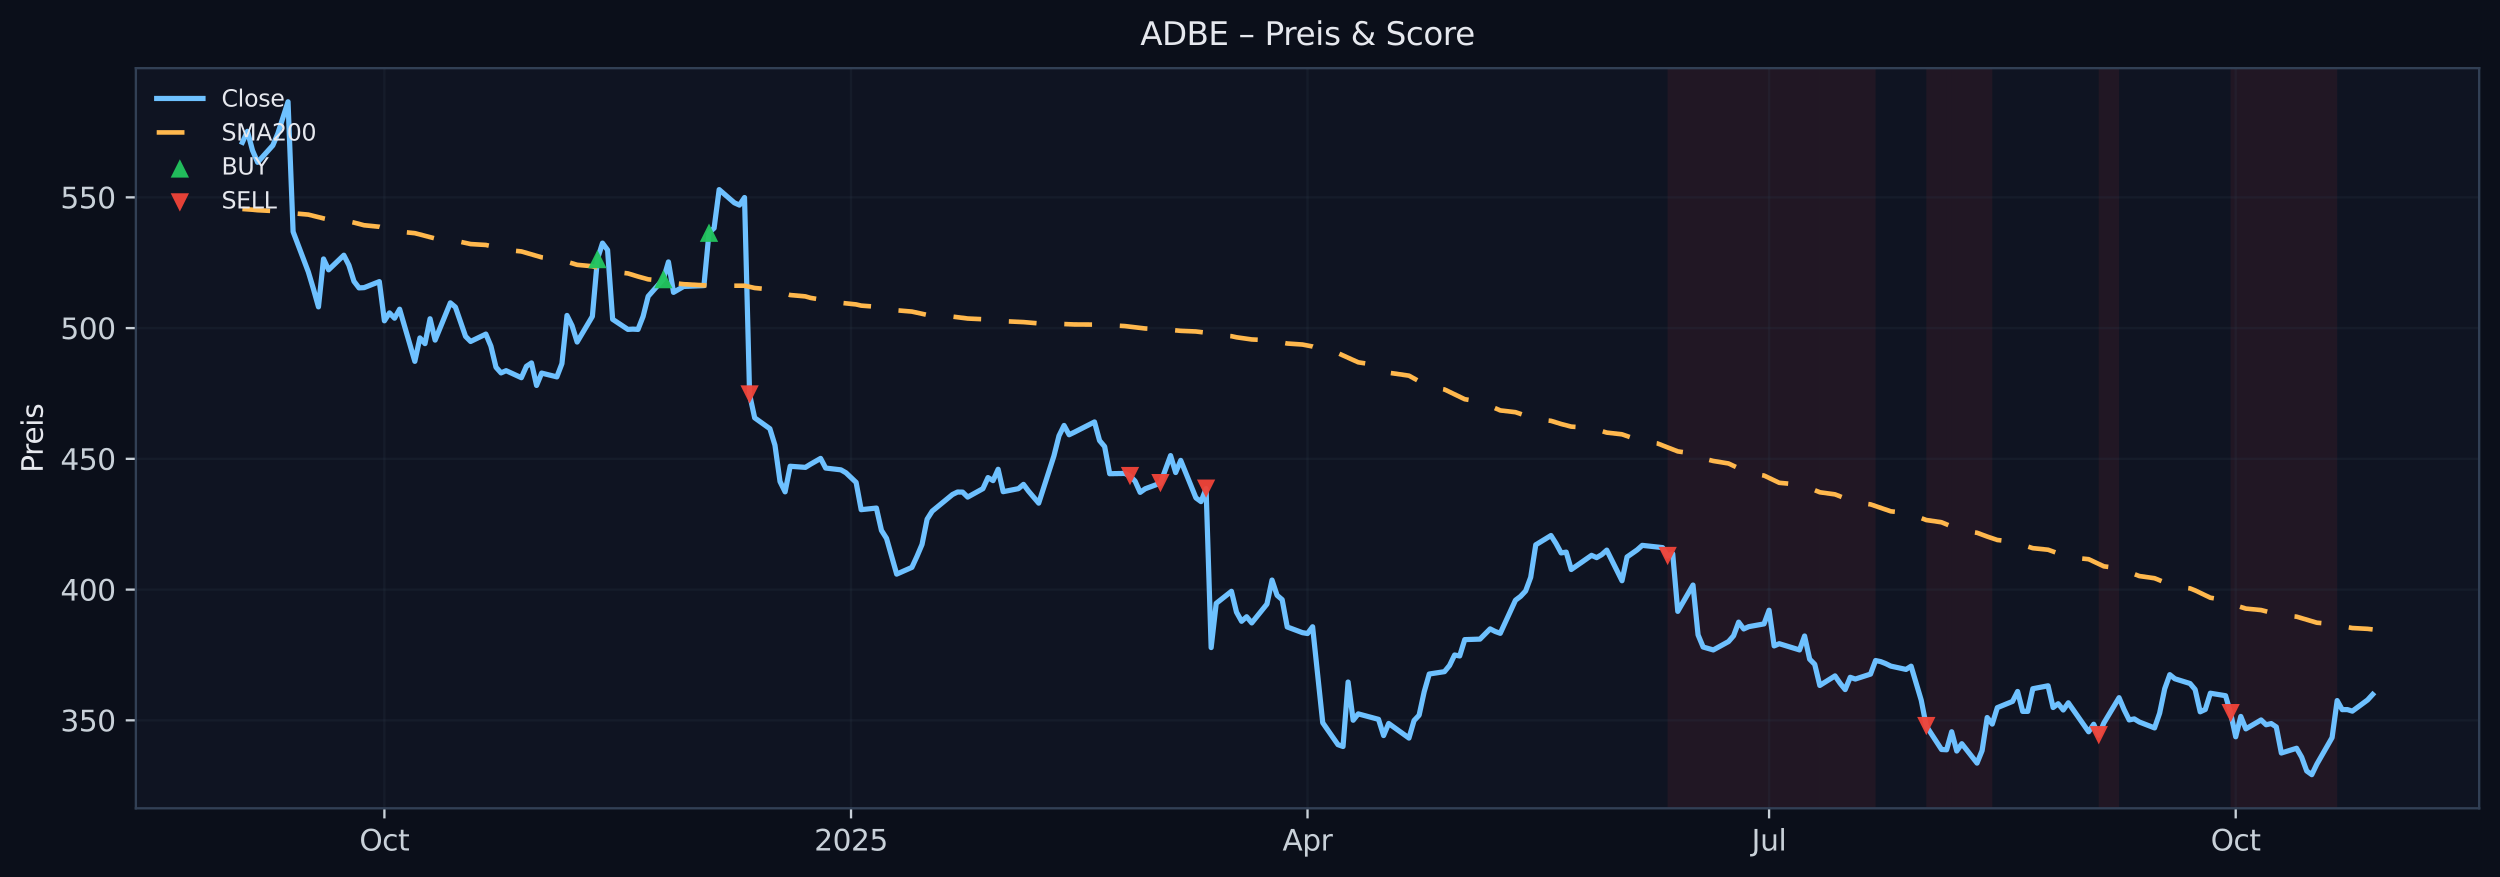
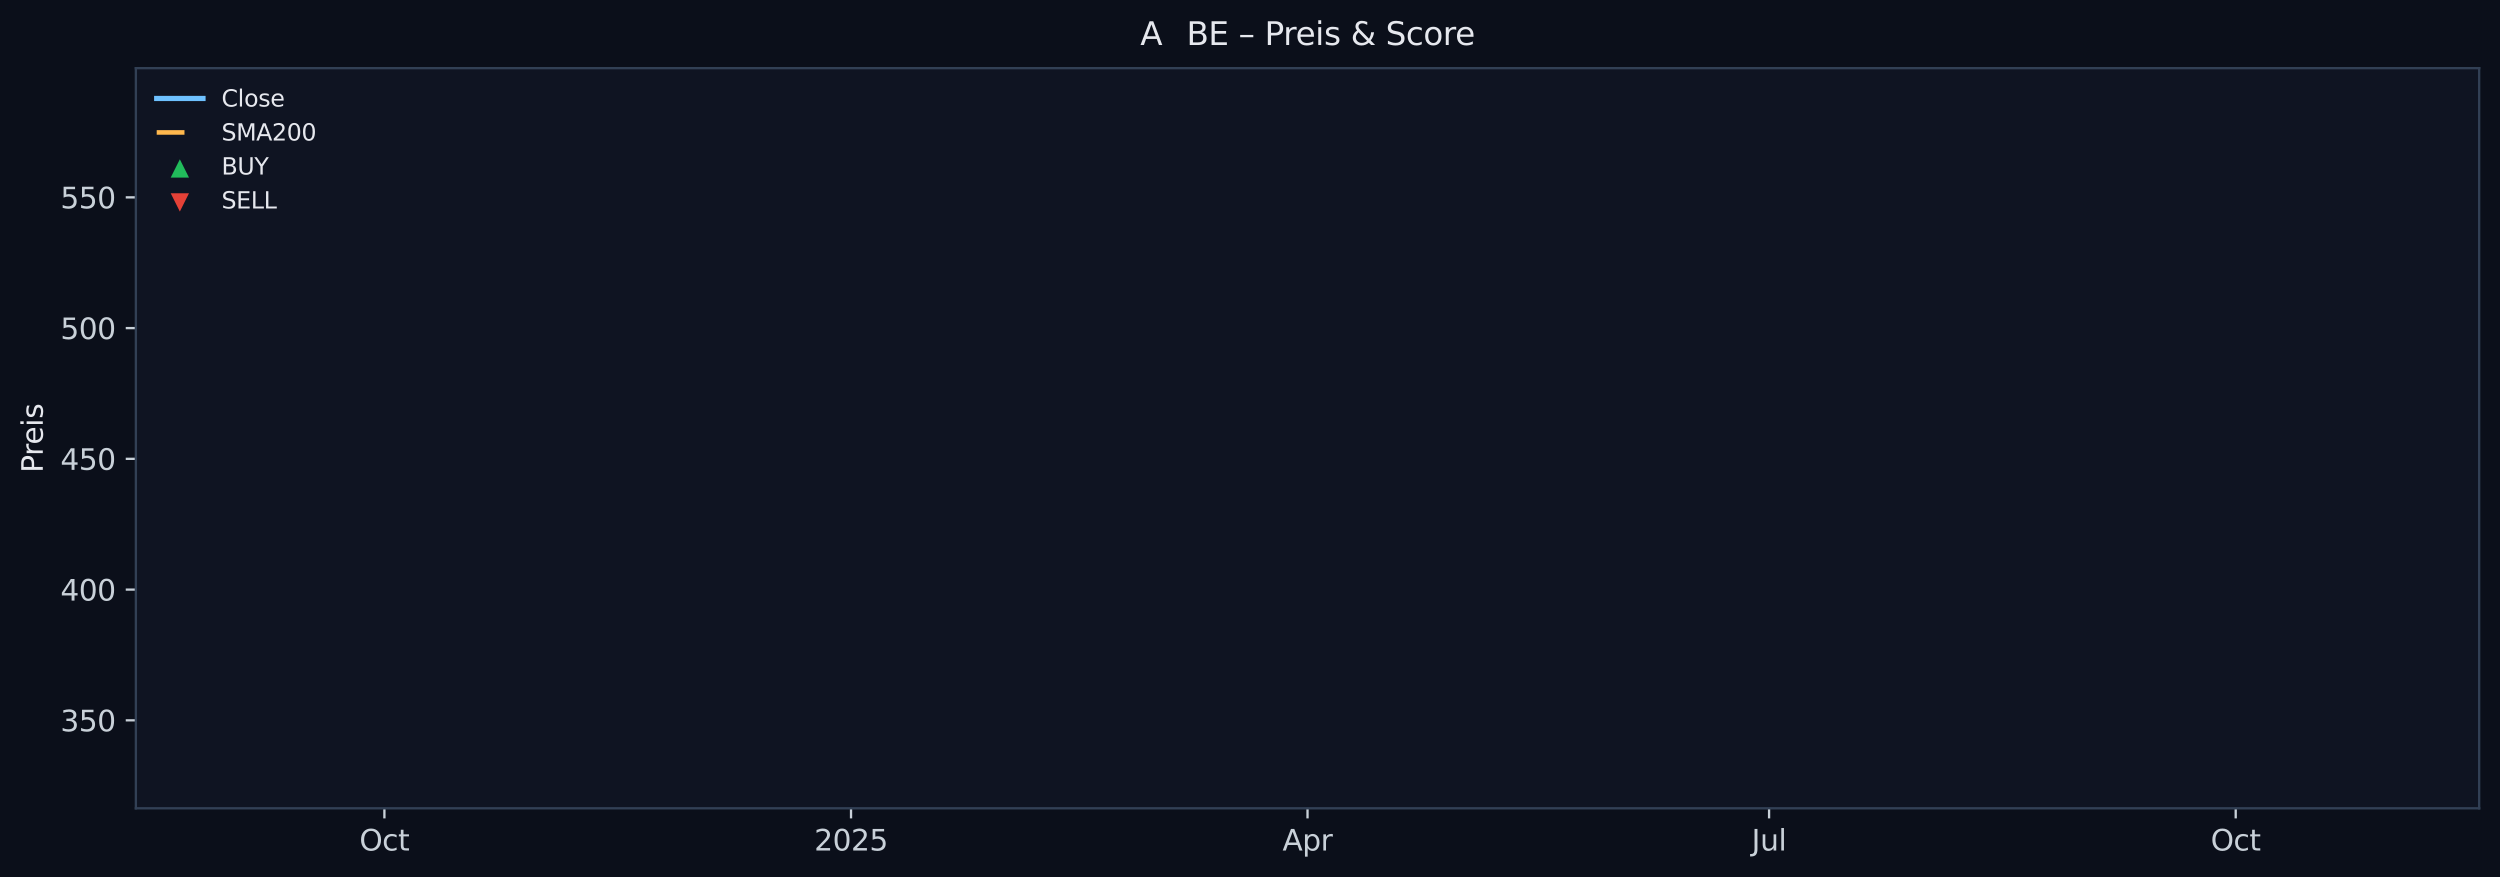
<svg xmlns="http://www.w3.org/2000/svg" xmlns:xlink="http://www.w3.org/1999/xlink" width="864.166pt" height="303.276pt" viewBox="0 0 864.166 303.276" version="1.1">
  <defs>
    <style type="text/css">*{stroke-linejoin: round; stroke-linecap: butt}</style>
  </defs>
  <g id="figure_1">
    <g id="patch_1">
      <path d="M -0 303.276  L 864.166 303.276  L 864.166 0  L -0 0  z " style="fill: #0b0f1a" />
    </g>
    <g id="axes_1">
      <g id="patch_2">
        <path d="M 46.966 279.398  L 856.966 279.398  L 856.966 23.558  L 46.966 23.558  z " style="fill: #0f1422" />
      </g>
      <g id="patch_3">
        <path d="M 576.446 279.398  L 576.446 23.558  L 629.044 23.558  L 629.044 279.398  z " clip-path="url(#pea7b8fc3ec)" style="fill: #ef4444; opacity: 0.08" />
      </g>
      <g id="patch_4">
        <path d="M 629.044 279.398  L 629.044 23.558  L 634.303 23.558  L 634.303 279.398  z " clip-path="url(#pea7b8fc3ec)" style="fill: #ef4444; opacity: 0.08" />
      </g>
      <g id="patch_5">
        <path d="M 634.303 279.398  L 634.303 23.558  L 648.329 23.558  L 648.329 279.398  z " clip-path="url(#pea7b8fc3ec)" style="fill: #ef4444; opacity: 0.08" />
      </g>
      <g id="patch_6">
        <path d="M 665.862 279.398  L 665.862 23.558  L 672.875 23.558  L 672.875 279.398  z " clip-path="url(#pea7b8fc3ec)" style="fill: #ef4444; opacity: 0.08" />
      </g>
      <g id="patch_7">
        <path d="M 672.875 279.398  L 672.875 23.558  L 674.628 23.558  L 674.628 279.398  z " clip-path="url(#pea7b8fc3ec)" style="fill: #ef4444; opacity: 0.08" />
      </g>
      <g id="patch_8">
        <path d="M 674.628 279.398  L 674.628 23.558  L 676.381 23.558  L 676.381 279.398  z " clip-path="url(#pea7b8fc3ec)" style="fill: #ef4444; opacity: 0.08" />
      </g>
      <g id="patch_9">
        <path d="M 676.381 279.398  L 676.381 23.558  L 688.654 23.558  L 688.654 279.398  z " clip-path="url(#pea7b8fc3ec)" style="fill: #ef4444; opacity: 0.08" />
      </g>
      <g id="patch_10">
        <path d="M 725.472 279.398  L 725.472 23.558  L 732.485 23.558  L 732.485 279.398  z " clip-path="url(#pea7b8fc3ec)" style="fill: #ef4444; opacity: 0.08" />
      </g>
      <g id="patch_11">
        <path d="M 771.057 279.398  L 771.057 23.558  L 807.875 23.558  L 807.875 279.398  z " clip-path="url(#pea7b8fc3ec)" style="fill: #ef4444; opacity: 0.08" />
      </g>
      <g id="matplotlib.axis_1">
        <g id="xtick_1">
          <g id="line2d_1">
            <path d="M 132.875 279.398  L 132.875 23.558  " clip-path="url(#pea7b8fc3ec)" style="fill: none; stroke: #2a3647; stroke-opacity: 0.25; stroke-width: 0.8; stroke-linecap: square" />
          </g>
          <g id="line2d_2">
            <defs>
              <path id="mc5af881853" d="M 0 0  L 0 3.5  " style="stroke: #c9d1d9; stroke-width: 0.8" />
            </defs>
            <g>
              <use xlink:href="#mc5af881853" x="132.875" y="279.398" style="fill: #c9d1d9; stroke: #c9d1d9; stroke-width: 0.8" />
            </g>
          </g>
          <g id="text_1">
            <g style="fill: #c9d1d9" transform="translate(124.229 293.997) scale(0.1 -0.1)">
              <defs>
                <path id="DejaVuSans-4f" d="M 2522 4238  Q 1834 4238 1429 3725  Q 1025 3213 1025 2328  Q 1025 1447 1429 934  Q 1834 422 2522 422  Q 3209 422 3611 934  Q 4013 1447 4013 2328  Q 4013 3213 3611 3725  Q 3209 4238 2522 4238  z M 2522 4750  Q 3503 4750 4090 4092  Q 4678 3434 4678 2328  Q 4678 1225 4090 567  Q 3503 -91 2522 -91  Q 1538 -91 948 565  Q 359 1222 359 2328  Q 359 3434 948 4092  Q 1538 4750 2522 4750  z " transform="scale(0.016)" />
                <path id="DejaVuSans-63" d="M 3122 3366  L 3122 2828  Q 2878 2963 2633 3030  Q 2388 3097 2138 3097  Q 1578 3097 1268 2742  Q 959 2388 959 1747  Q 959 1106 1268 751  Q 1578 397 2138 397  Q 2388 397 2633 464  Q 2878 531 3122 666  L 3122 134  Q 2881 22 2623 -34  Q 2366 -91 2075 -91  Q 1284 -91 818 406  Q 353 903 353 1747  Q 353 2603 823 3093  Q 1294 3584 2113 3584  Q 2378 3584 2631 3529  Q 2884 3475 3122 3366  z " transform="scale(0.016)" />
                <path id="DejaVuSans-74" d="M 1172 4494  L 1172 3500  L 2356 3500  L 2356 3053  L 1172 3053  L 1172 1153  Q 1172 725 1289 603  Q 1406 481 1766 481  L 2356 481  L 2356 0  L 1766 0  Q 1100 0 847 248  Q 594 497 594 1153  L 594 3053  L 172 3053  L 172 3500  L 594 3500  L 594 4494  L 1172 4494  z " transform="scale(0.016)" />
              </defs>
              <use xlink:href="#DejaVuSans-4f" />
              <use xlink:href="#DejaVuSans-63" x="78.711" />
              <use xlink:href="#DejaVuSans-74" x="133.691" />
            </g>
          </g>
        </g>
        <g id="xtick_2">
          <g id="line2d_3">
            <path d="M 294.173 279.398  L 294.173 23.558  " clip-path="url(#pea7b8fc3ec)" style="fill: none; stroke: #2a3647; stroke-opacity: 0.25; stroke-width: 0.8; stroke-linecap: square" />
          </g>
          <g id="line2d_4">
            <g>
              <use xlink:href="#mc5af881853" x="294.173" y="279.398" style="fill: #c9d1d9; stroke: #c9d1d9; stroke-width: 0.8" />
            </g>
          </g>
          <g id="text_2">
            <g style="fill: #c9d1d9" transform="translate(281.448 293.997) scale(0.1 -0.1)">
              <defs>
                <path id="DejaVuSans-32" d="M 1228 531  L 3431 531  L 3431 0  L 469 0  L 469 531  Q 828 903 1448 1529  Q 2069 2156 2228 2338  Q 2531 2678 2651 2914  Q 2772 3150 2772 3378  Q 2772 3750 2511 3984  Q 2250 4219 1831 4219  Q 1534 4219 1204 4116  Q 875 4013 500 3803  L 500 4441  Q 881 4594 1212 4672  Q 1544 4750 1819 4750  Q 2544 4750 2975 4387  Q 3406 4025 3406 3419  Q 3406 3131 3298 2873  Q 3191 2616 2906 2266  Q 2828 2175 2409 1742  Q 1991 1309 1228 531  z " transform="scale(0.016)" />
                <path id="DejaVuSans-30" d="M 2034 4250  Q 1547 4250 1301 3770  Q 1056 3291 1056 2328  Q 1056 1369 1301 889  Q 1547 409 2034 409  Q 2525 409 2770 889  Q 3016 1369 3016 2328  Q 3016 3291 2770 3770  Q 2525 4250 2034 4250  z M 2034 4750  Q 2819 4750 3233 4129  Q 3647 3509 3647 2328  Q 3647 1150 3233 529  Q 2819 -91 2034 -91  Q 1250 -91 836 529  Q 422 1150 422 2328  Q 422 3509 836 4129  Q 1250 4750 2034 4750  z " transform="scale(0.016)" />
                <path id="DejaVuSans-35" d="M 691 4666  L 3169 4666  L 3169 4134  L 1269 4134  L 1269 2991  Q 1406 3038 1543 3061  Q 1681 3084 1819 3084  Q 2600 3084 3056 2656  Q 3513 2228 3513 1497  Q 3513 744 3044 326  Q 2575 -91 1722 -91  Q 1428 -91 1123 -41  Q 819 9 494 109  L 494 744  Q 775 591 1075 516  Q 1375 441 1709 441  Q 2250 441 2565 725  Q 2881 1009 2881 1497  Q 2881 1984 2565 2268  Q 2250 2553 1709 2553  Q 1456 2553 1204 2497  Q 953 2441 691 2322  L 691 4666  z " transform="scale(0.016)" />
              </defs>
              <use xlink:href="#DejaVuSans-32" />
              <use xlink:href="#DejaVuSans-30" x="63.623" />
              <use xlink:href="#DejaVuSans-32" x="127.246" />
              <use xlink:href="#DejaVuSans-35" x="190.869" />
            </g>
          </g>
        </g>
        <g id="xtick_3">
          <g id="line2d_5">
            <path d="M 451.966 279.398  L 451.966 23.558  " clip-path="url(#pea7b8fc3ec)" style="fill: none; stroke: #2a3647; stroke-opacity: 0.25; stroke-width: 0.8; stroke-linecap: square" />
          </g>
          <g id="line2d_6">
            <g>
              <use xlink:href="#mc5af881853" x="451.966" y="279.398" style="fill: #c9d1d9; stroke: #c9d1d9; stroke-width: 0.8" />
            </g>
          </g>
          <g id="text_3">
            <g style="fill: #c9d1d9" transform="translate(443.316 293.997) scale(0.1 -0.1)">
              <defs>
                <path id="DejaVuSans-41" d="M 2188 4044  L 1331 1722  L 3047 1722  L 2188 4044  z M 1831 4666  L 2547 4666  L 4325 0  L 3669 0  L 3244 1197  L 1141 1197  L 716 0  L 50 0  L 1831 4666  z " transform="scale(0.016)" />
                <path id="DejaVuSans-70" d="M 1159 525  L 1159 -1331  L 581 -1331  L 581 3500  L 1159 3500  L 1159 2969  Q 1341 3281 1617 3432  Q 1894 3584 2278 3584  Q 2916 3584 3314 3078  Q 3713 2572 3713 1747  Q 3713 922 3314 415  Q 2916 -91 2278 -91  Q 1894 -91 1617 61  Q 1341 213 1159 525  z M 3116 1747  Q 3116 2381 2855 2742  Q 2594 3103 2138 3103  Q 1681 3103 1420 2742  Q 1159 2381 1159 1747  Q 1159 1113 1420 752  Q 1681 391 2138 391  Q 2594 391 2855 752  Q 3116 1113 3116 1747  z " transform="scale(0.016)" />
                <path id="DejaVuSans-72" d="M 2631 2963  Q 2534 3019 2420 3045  Q 2306 3072 2169 3072  Q 1681 3072 1420 2755  Q 1159 2438 1159 1844  L 1159 0  L 581 0  L 581 3500  L 1159 3500  L 1159 2956  Q 1341 3275 1631 3429  Q 1922 3584 2338 3584  Q 2397 3584 2469 3576  Q 2541 3569 2628 3553  L 2631 2963  z " transform="scale(0.016)" />
              </defs>
              <use xlink:href="#DejaVuSans-41" />
              <use xlink:href="#DejaVuSans-70" x="68.408" />
              <use xlink:href="#DejaVuSans-72" x="131.885" />
            </g>
          </g>
        </g>
        <g id="xtick_4">
          <g id="line2d_7">
            <path d="M 611.511 279.398  L 611.511 23.558  " clip-path="url(#pea7b8fc3ec)" style="fill: none; stroke: #2a3647; stroke-opacity: 0.25; stroke-width: 0.8; stroke-linecap: square" />
          </g>
          <g id="line2d_8">
            <g>
              <use xlink:href="#mc5af881853" x="611.511" y="279.398" style="fill: #c9d1d9; stroke: #c9d1d9; stroke-width: 0.8" />
            </g>
          </g>
          <g id="text_4">
            <g style="fill: #c9d1d9" transform="translate(605.478 293.997) scale(0.1 -0.1)">
              <defs>
                <path id="DejaVuSans-4a" d="M 628 4666  L 1259 4666  L 1259 325  Q 1259 -519 939 -900  Q 619 -1281 -91 -1281  L -331 -1281  L -331 -750  L -134 -750  Q 284 -750 456 -515  Q 628 -281 628 325  L 628 4666  z " transform="scale(0.016)" />
                <path id="DejaVuSans-75" d="M 544 1381  L 544 3500  L 1119 3500  L 1119 1403  Q 1119 906 1312 657  Q 1506 409 1894 409  Q 2359 409 2629 706  Q 2900 1003 2900 1516  L 2900 3500  L 3475 3500  L 3475 0  L 2900 0  L 2900 538  Q 2691 219 2414 64  Q 2138 -91 1772 -91  Q 1169 -91 856 284  Q 544 659 544 1381  z M 1991 3584  L 1991 3584  z " transform="scale(0.016)" />
                <path id="DejaVuSans-6c" d="M 603 4863  L 1178 4863  L 1178 0  L 603 0  L 603 4863  z " transform="scale(0.016)" />
              </defs>
              <use xlink:href="#DejaVuSans-4a" />
              <use xlink:href="#DejaVuSans-75" x="29.492" />
              <use xlink:href="#DejaVuSans-6c" x="92.871" />
            </g>
          </g>
        </g>
        <g id="xtick_5">
          <g id="line2d_9">
            <path d="M 772.81 279.398  L 772.81 23.558  " clip-path="url(#pea7b8fc3ec)" style="fill: none; stroke: #2a3647; stroke-opacity: 0.25; stroke-width: 0.8; stroke-linecap: square" />
          </g>
          <g id="line2d_10">
            <g>
              <use xlink:href="#mc5af881853" x="772.81" y="279.398" style="fill: #c9d1d9; stroke: #c9d1d9; stroke-width: 0.8" />
            </g>
          </g>
          <g id="text_5">
            <g style="fill: #c9d1d9" transform="translate(764.164 293.997) scale(0.1 -0.1)">
              <use xlink:href="#DejaVuSans-4f" />
              <use xlink:href="#DejaVuSans-63" x="78.711" />
              <use xlink:href="#DejaVuSans-74" x="133.691" />
            </g>
          </g>
        </g>
      </g>
      <g id="matplotlib.axis_2">
        <g id="ytick_1">
          <g id="line2d_11">
            <path d="M 46.966 248.996  L 856.966 248.996  " clip-path="url(#pea7b8fc3ec)" style="fill: none; stroke: #2a3647; stroke-opacity: 0.25; stroke-width: 0.8; stroke-linecap: square" />
          </g>
          <g id="line2d_12">
            <defs>
              <path id="m3239db2d8f" d="M 0 0  L -3.5 0  " style="stroke: #c9d1d9; stroke-width: 0.8" />
            </defs>
            <g>
              <use xlink:href="#m3239db2d8f" x="46.966" y="248.996" style="fill: #c9d1d9; stroke: #c9d1d9; stroke-width: 0.8" />
            </g>
          </g>
          <g id="text_6">
            <g style="fill: #c9d1d9" transform="translate(20.878 252.795) scale(0.1 -0.1)">
              <defs>
                <path id="DejaVuSans-33" d="M 2597 2516  Q 3050 2419 3304 2112  Q 3559 1806 3559 1356  Q 3559 666 3084 287  Q 2609 -91 1734 -91  Q 1441 -91 1130 -33  Q 819 25 488 141  L 488 750  Q 750 597 1062 519  Q 1375 441 1716 441  Q 2309 441 2620 675  Q 2931 909 2931 1356  Q 2931 1769 2642 2001  Q 2353 2234 1838 2234  L 1294 2234  L 1294 2753  L 1863 2753  Q 2328 2753 2575 2939  Q 2822 3125 2822 3475  Q 2822 3834 2567 4026  Q 2313 4219 1838 4219  Q 1578 4219 1281 4162  Q 984 4106 628 3988  L 628 4550  Q 988 4650 1302 4700  Q 1616 4750 1894 4750  Q 2613 4750 3031 4423  Q 3450 4097 3450 3541  Q 3450 3153 3228 2886  Q 3006 2619 2597 2516  z " transform="scale(0.016)" />
              </defs>
              <use xlink:href="#DejaVuSans-33" />
              <use xlink:href="#DejaVuSans-35" x="63.623" />
              <use xlink:href="#DejaVuSans-30" x="127.246" />
            </g>
          </g>
        </g>
        <g id="ytick_2">
          <g id="line2d_13">
            <path d="M 46.966 203.803  L 856.966 203.803  " clip-path="url(#pea7b8fc3ec)" style="fill: none; stroke: #2a3647; stroke-opacity: 0.25; stroke-width: 0.8; stroke-linecap: square" />
          </g>
          <g id="line2d_14">
            <g>
              <use xlink:href="#m3239db2d8f" x="46.966" y="203.803" style="fill: #c9d1d9; stroke: #c9d1d9; stroke-width: 0.8" />
            </g>
          </g>
          <g id="text_7">
            <g style="fill: #c9d1d9" transform="translate(20.878 207.602) scale(0.1 -0.1)">
              <defs>
                <path id="DejaVuSans-34" d="M 2419 4116  L 825 1625  L 2419 1625  L 2419 4116  z M 2253 4666  L 3047 4666  L 3047 1625  L 3713 1625  L 3713 1100  L 3047 1100  L 3047 0  L 2419 0  L 2419 1100  L 313 1100  L 313 1709  L 2253 4666  z " transform="scale(0.016)" />
              </defs>
              <use xlink:href="#DejaVuSans-34" />
              <use xlink:href="#DejaVuSans-30" x="63.623" />
              <use xlink:href="#DejaVuSans-30" x="127.246" />
            </g>
          </g>
        </g>
        <g id="ytick_3">
          <g id="line2d_15">
            <path d="M 46.966 158.61  L 856.966 158.61  " clip-path="url(#pea7b8fc3ec)" style="fill: none; stroke: #2a3647; stroke-opacity: 0.25; stroke-width: 0.8; stroke-linecap: square" />
          </g>
          <g id="line2d_16">
            <g>
              <use xlink:href="#m3239db2d8f" x="46.966" y="158.61" style="fill: #c9d1d9; stroke: #c9d1d9; stroke-width: 0.8" />
            </g>
          </g>
          <g id="text_8">
            <g style="fill: #c9d1d9" transform="translate(20.878 162.409) scale(0.1 -0.1)">
              <use xlink:href="#DejaVuSans-34" />
              <use xlink:href="#DejaVuSans-35" x="63.623" />
              <use xlink:href="#DejaVuSans-30" x="127.246" />
            </g>
          </g>
        </g>
        <g id="ytick_4">
          <g id="line2d_17">
            <path d="M 46.966 113.417  L 856.966 113.417  " clip-path="url(#pea7b8fc3ec)" style="fill: none; stroke: #2a3647; stroke-opacity: 0.25; stroke-width: 0.8; stroke-linecap: square" />
          </g>
          <g id="line2d_18">
            <g>
              <use xlink:href="#m3239db2d8f" x="46.966" y="113.417" style="fill: #c9d1d9; stroke: #c9d1d9; stroke-width: 0.8" />
            </g>
          </g>
          <g id="text_9">
            <g style="fill: #c9d1d9" transform="translate(20.878 117.216) scale(0.1 -0.1)">
              <use xlink:href="#DejaVuSans-35" />
              <use xlink:href="#DejaVuSans-30" x="63.623" />
              <use xlink:href="#DejaVuSans-30" x="127.246" />
            </g>
          </g>
        </g>
        <g id="ytick_5">
          <g id="line2d_19">
            <path d="M 46.966 68.224  L 856.966 68.224  " clip-path="url(#pea7b8fc3ec)" style="fill: none; stroke: #2a3647; stroke-opacity: 0.25; stroke-width: 0.8; stroke-linecap: square" />
          </g>
          <g id="line2d_20">
            <g>
              <use xlink:href="#m3239db2d8f" x="46.966" y="68.224" style="fill: #c9d1d9; stroke: #c9d1d9; stroke-width: 0.8" />
            </g>
          </g>
          <g id="text_10">
            <g style="fill: #c9d1d9" transform="translate(20.878 72.023) scale(0.1 -0.1)">
              <use xlink:href="#DejaVuSans-35" />
              <use xlink:href="#DejaVuSans-35" x="63.623" />
              <use xlink:href="#DejaVuSans-30" x="127.246" />
            </g>
          </g>
        </g>
        <g id="text_11">
          <g style="fill: #e6e8ee" transform="translate(14.798 163.419) rotate(-90) scale(0.1 -0.1)">
            <defs>
              <path id="DejaVuSans-50" d="M 1259 4147  L 1259 2394  L 2053 2394  Q 2494 2394 2734 2622  Q 2975 2850 2975 3272  Q 2975 3691 2734 3919  Q 2494 4147 2053 4147  L 1259 4147  z M 628 4666  L 2053 4666  Q 2838 4666 3239 4311  Q 3641 3956 3641 3272  Q 3641 2581 3239 2228  Q 2838 1875 2053 1875  L 1259 1875  L 1259 0  L 628 0  L 628 4666  z " transform="scale(0.016)" />
              <path id="DejaVuSans-65" d="M 3597 1894  L 3597 1613  L 953 1613  Q 991 1019 1311 708  Q 1631 397 2203 397  Q 2534 397 2845 478  Q 3156 559 3463 722  L 3463 178  Q 3153 47 2828 -22  Q 2503 -91 2169 -91  Q 1331 -91 842 396  Q 353 884 353 1716  Q 353 2575 817 3079  Q 1281 3584 2069 3584  Q 2775 3584 3186 3129  Q 3597 2675 3597 1894  z M 3022 2063  Q 3016 2534 2758 2815  Q 2500 3097 2075 3097  Q 1594 3097 1305 2825  Q 1016 2553 972 2059  L 3022 2063  z " transform="scale(0.016)" />
              <path id="DejaVuSans-69" d="M 603 3500  L 1178 3500  L 1178 0  L 603 0  L 603 3500  z M 603 4863  L 1178 4863  L 1178 4134  L 603 4134  L 603 4863  z " transform="scale(0.016)" />
              <path id="DejaVuSans-73" d="M 2834 3397  L 2834 2853  Q 2591 2978 2328 3040  Q 2066 3103 1784 3103  Q 1356 3103 1142 2972  Q 928 2841 928 2578  Q 928 2378 1081 2264  Q 1234 2150 1697 2047  L 1894 2003  Q 2506 1872 2764 1633  Q 3022 1394 3022 966  Q 3022 478 2636 193  Q 2250 -91 1575 -91  Q 1294 -91 989 -36  Q 684 19 347 128  L 347 722  Q 666 556 975 473  Q 1284 391 1588 391  Q 1994 391 2212 530  Q 2431 669 2431 922  Q 2431 1156 2273 1281  Q 2116 1406 1581 1522  L 1381 1569  Q 847 1681 609 1914  Q 372 2147 372 2553  Q 372 3047 722 3315  Q 1072 3584 1716 3584  Q 2034 3584 2315 3537  Q 2597 3491 2834 3397  z " transform="scale(0.016)" />
            </defs>
            <use xlink:href="#DejaVuSans-50" />
            <use xlink:href="#DejaVuSans-72" x="58.553" />
            <use xlink:href="#DejaVuSans-65" x="97.416" />
            <use xlink:href="#DejaVuSans-69" x="158.939" />
            <use xlink:href="#DejaVuSans-73" x="186.723" />
          </g>
        </g>
      </g>
      <g id="line2d_21">
        <path d="M 83.784 49.206  L 85.537 45.401  L 87.29 52.017  L 89.044 56.103  L 94.303 50.255  L 96.057 46.097  L 99.563 35.187  L 101.316 80.091  L 106.576 93.984  L 108.329 99.832  L 110.083 106.068  L 111.836 89.519  L 113.589 93.261  L 118.849 88.226  L 120.602 91.661  L 122.355 97.237  L 124.108 99.515  L 125.862 99.425  L 131.121 97.346  L 132.875 110.886  L 134.628 108.165  L 136.381 109.982  L 138.134 106.891  L 143.394 124.896  L 145.147 116.815  L 146.901 118.768  L 148.654 110.19  L 150.407 117.556  L 155.667 104.694  L 157.42 106.159  L 160.927 116.282  L 162.68 118.026  L 167.94 115.486  L 169.693 119.644  L 171.446 126.947  L 173.199 128.9  L 174.953 128.132  L 180.212 130.554  L 181.966 126.622  L 183.719 125.456  L 185.472 133.229  L 187.225 128.963  L 192.485 130.274  L 194.238 125.691  L 195.992 109.051  L 197.745 112.585  L 199.498 118.225  L 204.758 109.367  L 206.511 89.537  L 208.264 84.041  L 210.018 86.418  L 211.771 110.371  L 217.031 113.86  L 218.784 113.769  L 220.537 113.869  L 222.29 109.403  L 224.044 102.435  L 229.303 96.487  L 231.057 90.549  L 232.81 101.052  L 236.316 99.018  L 243.329 98.72  L 245.083 80.435  L 246.836 78.871  L 248.589 65.548  L 253.849 70.095  L 255.602 70.89  L 257.355 68.287  L 259.108 136.348  L 260.862 144.428  L 266.121 148.188  L 267.875 153.883  L 269.628 166.464  L 271.381 170.007  L 273.134 161.168  L 278.394 161.556  L 280.147 160.472  L 283.654 158.465  L 285.407 161.791  L 290.667 162.406  L 292.42 163.418  L 295.927 166.745  L 297.68 176.172  L 302.94 175.62  L 304.693 183.348  L 306.446 186.105  L 309.953 198.452  L 315.212 196.12  L 316.966 192.315  L 318.719 188.184  L 320.472 179.462  L 322.225 176.696  L 329.238 170.938  L 330.992 170.071  L 332.745 170.107  L 334.498 171.824  L 339.758 168.914  L 341.511 165.081  L 343.264 166.13  L 345.018 162.225  L 346.771 169.953  L 352.031 168.914  L 353.784 167.44  L 355.537 169.791  L 359.044 173.912  L 364.303 157.615  L 366.057 150.638  L 367.81 147.076  L 369.563 150.276  L 371.316 149.427  L 378.329 145.856  L 380.083 152.292  L 381.836 154.371  L 383.589 163.744  L 388.849 163.653  L 390.602 164.566  L 392.355 166.293  L 394.108 170.188  L 395.862 168.95  L 401.121 166.998  L 404.628 157.489  L 406.381 163.328  L 408.134 159.152  L 413.394 172.095  L 415.147 173.379  L 416.901 168.914  L 418.654 223.832  L 420.407 208.557  L 425.667 204.399  L 427.42 211.603  L 429.173 214.749  L 430.927 213.194  L 432.68 215.318  L 437.94 208.801  L 439.693 200.513  L 441.446 205.782  L 443.199 207.283  L 444.953 216.719  L 450.212 218.689  L 451.966 218.988  L 453.719 216.656  L 457.225 249.837  L 462.485 257.402  L 464.238 258.035  L 465.992 235.763  L 467.745 248.951  L 469.498 246.763  L 476.511 248.653  L 478.264 254.247  L 480.018 250.081  L 487.031 255.124  L 488.784 249.077  L 490.537 247.224  L 492.29 239.135  L 494.044 232.98  L 499.303 232.166  L 501.057 230.033  L 502.81 226.417  L 504.563 226.734  L 506.316 221.094  L 511.576 220.922  L 515.083 217.388  L 516.836 218.274  L 518.589 218.915  L 523.849 207.473  L 525.602 206.153  L 527.355 204.282  L 529.108 199.564  L 530.862 188.32  L 536.121 185.111  L 537.875 187.886  L 539.628 191.122  L 541.381 190.851  L 543.134 196.852  L 550.147 191.962  L 551.901 192.749  L 553.654 191.727  L 555.407 190.164  L 560.667 200.73  L 562.42 192.514  L 565.927 190.064  L 567.68 188.51  L 574.693 189.287  L 576.446 192.197  L 578.199 191.438  L 579.953 211.323  L 585.212 202.239  L 586.966 219.458  L 588.719 223.652  L 592.225 224.664  L 597.485 221.772  L 599.238 219.765  L 600.992 215.056  L 602.745 217.406  L 604.498 216.611  L 609.758 215.662  L 611.511 210.943  L 613.264 223.263  L 615.018 222.504  L 622.031 224.655  L 623.784 219.855  L 625.537 227.864  L 627.29 229.626  L 629.044 236.929  L 634.303 233.639  L 636.057 236.179  L 637.81 238.358  L 639.563 234.127  L 641.316 234.724  L 646.576 233.016  L 648.329 228.325  L 650.083 228.695  L 651.836 229.391  L 653.589 230.25  L 658.849 231.398  L 660.602 230.286  L 664.108 242.045  L 665.862 250.984  L 671.121 259.074  L 672.875 259.173  L 674.628 252.955  L 676.381 259.598  L 678.134 257.086  L 683.394 263.774  L 685.147 259.454  L 686.901 248.029  L 688.654 250.279  L 690.407 244.612  L 695.667 242.452  L 697.42 239.026  L 699.173 245.896  L 700.927 245.896  L 702.68 238.068  L 707.94 237.056  L 709.693 244.558  L 711.446 243.256  L 713.199 245.417  L 714.953 242.94  L 721.966 252.946  L 723.719 250.352  L 725.472 254.139  L 727.225 249.927  L 732.485 241.169  L 734.238 245.326  L 735.992 248.851  L 737.745 248.499  L 739.498 249.574  L 744.758 251.617  L 746.511 246.528  L 748.264 238.086  L 750.018 233.215  L 751.771 234.625  L 757.031 236.27  L 758.784 238.348  L 760.537 246.04  L 762.29 245.236  L 764.044 239.623  L 769.303 240.482  L 771.057 246.51  L 772.81 254.672  L 774.563 247.658  L 776.316 251.943  L 781.576 248.869  L 783.329 250.524  L 785.083 250.108  L 786.836 251.283  L 788.589 260.285  L 793.849 258.649  L 795.602 261.704  L 797.355 266.504  L 799.108 267.769  L 800.862 264.127  L 806.121 254.961  L 807.875 242.172  L 809.628 245.299  L 811.381 245.272  L 813.134 245.814  L 818.394 241.946  L 820.147 240.039  L 820.147 240.039  " clip-path="url(#pea7b8fc3ec)" style="fill: none; stroke: #6ec1ff; stroke-width: 1.8; stroke-linecap: square" />
      </g>
      <g id="line2d_22">
        <path d="M 83.784 72.241  L 87.29 72.486  L 89.044 72.663  L 96.057 73.022  L 99.563 73.348  L 101.316 73.721  L 106.576 74.181  L 111.836 75.497  L 113.589 75.869  L 118.849 76.205  L 122.355 76.939  L 125.862 77.863  L 131.121 78.387  L 132.875 78.936  L 138.134 80.073  L 143.394 80.603  L 150.407 82.428  L 155.667 82.819  L 162.68 84.363  L 167.94 84.676  L 171.446 85.431  L 174.953 86.383  L 180.212 86.909  L 187.225 88.948  L 192.485 89.536  L 195.992 90.483  L 199.498 91.538  L 204.758 92.033  L 211.771 93.894  L 217.031 94.505  L 220.537 95.583  L 224.044 96.555  L 229.303 97.045  L 232.81 97.835  L 236.316 98.236  L 245.083 98.734  L 257.355 98.763  L 260.862 99.539  L 266.121 100.033  L 273.134 101.98  L 278.394 102.455  L 280.147 102.963  L 283.654 103.546  L 285.407 104.12  L 295.927 105.229  L 297.68 105.638  L 302.94 106.036  L 306.446 106.797  L 309.953 107.255  L 315.212 107.703  L 320.472 108.852  L 322.225 109.165  L 329.238 109.439  L 334.498 110.101  L 339.758 110.345  L 345.018 110.865  L 346.771 111.012  L 353.784 111.337  L 359.044 111.784  L 367.81 112.014  L 371.316 112.155  L 380.083 112.205  L 388.849 112.716  L 395.862 113.55  L 402.875 113.877  L 408.134 114.357  L 413.394 114.581  L 416.901 115.004  L 420.407 115.845  L 425.667 116.203  L 427.42 116.592  L 432.68 117.338  L 437.94 117.581  L 441.446 118.089  L 444.953 118.738  L 450.212 119.096  L 453.719 119.772  L 457.225 121.253  L 462.485 122.074  L 467.745 124.45  L 469.498 125.238  L 474.758 126.042  L 478.264 127.884  L 480.018 128.839  L 487.031 129.853  L 494.044 133.737  L 499.303 134.623  L 506.316 138.001  L 511.576 138.823  L 518.589 141.867  L 523.849 142.478  L 530.862 144.878  L 536.121 145.47  L 539.628 146.559  L 543.134 147.47  L 550.147 147.924  L 555.407 149.537  L 560.667 150.132  L 565.927 151.966  L 567.68 152.627  L 572.94 153.287  L 579.953 156.029  L 585.212 156.779  L 588.719 158.449  L 592.225 159.341  L 597.485 160.204  L 602.745 162.698  L 604.498 163.53  L 609.758 164.377  L 615.018 166.881  L 622.031 167.534  L 627.29 169.444  L 629.044 170.162  L 634.303 170.889  L 641.316 173.667  L 646.576 174.345  L 653.589 176.749  L 658.849 177.281  L 664.108 179.096  L 665.862 179.763  L 671.121 180.535  L 676.381 182.726  L 678.134 183.421  L 683.394 184.163  L 686.901 185.467  L 690.407 186.656  L 695.667 187.216  L 702.68 189.489  L 707.94 190.023  L 711.446 191.288  L 714.953 192.576  L 721.966 193.294  L 727.225 195.766  L 732.485 196.42  L 739.498 199.127  L 744.758 199.873  L 750.018 202.021  L 751.771 202.699  L 757.031 203.387  L 758.784 204.085  L 764.044 206.615  L 769.303 207.467  L 772.81 209.277  L 776.316 210.371  L 781.576 210.875  L 785.083 211.776  L 788.589 212.678  L 793.849 213.163  L 800.862 215.248  L 806.121 215.706  L 811.381 216.777  L 813.134 217.089  L 818.394 217.369  L 820.147 217.577  L 820.147 217.577  " clip-path="url(#pea7b8fc3ec)" style="fill: none; stroke-dasharray: 9.6,9.6; stroke-dashoffset: 0; stroke: #ffb84d; stroke-width: 1.6" />
      </g>
      <g id="patch_12">
        <path d="M 46.966 279.398  L 46.966 23.558  " style="fill: none; stroke: #324055; stroke-width: 0.8; stroke-linejoin: miter; stroke-linecap: square" />
      </g>
      <g id="patch_13">
        <path d="M 856.966 279.398  L 856.966 23.558  " style="fill: none; stroke: #324055; stroke-width: 0.8; stroke-linejoin: miter; stroke-linecap: square" />
      </g>
      <g id="patch_14">
        <path d="M 46.966 279.398  L 856.966 279.398  " style="fill: none; stroke: #324055; stroke-width: 0.8; stroke-linejoin: miter; stroke-linecap: square" />
      </g>
      <g id="patch_15">
        <path d="M 46.966 23.558  L 856.966 23.558  " style="fill: none; stroke: #324055; stroke-width: 0.8; stroke-linejoin: miter; stroke-linecap: square" />
      </g>
      <g id="text_12">
        <g style="fill: #e6e8ee" transform="translate(394.151 15.558) scale(0.11 -0.11)">
          <defs>
-             <path id="DejaVuSans-44" d="M 1259 4147  L 1259 519  L 2022 519  Q 2988 519 3436 956  Q 3884 1394 3884 2338  Q 3884 3275 3436 3711  Q 2988 4147 2022 4147  L 1259 4147  z M 628 4666  L 1925 4666  Q 3281 4666 3915 4102  Q 4550 3538 4550 2338  Q 4550 1131 3912 565  Q 3275 0 1925 0  L 628 0  L 628 4666  z " transform="scale(0.016)" />
            <path id="DejaVuSans-42" d="M 1259 2228  L 1259 519  L 2272 519  Q 2781 519 3026 730  Q 3272 941 3272 1375  Q 3272 1813 3026 2020  Q 2781 2228 2272 2228  L 1259 2228  z M 1259 4147  L 1259 2741  L 2194 2741  Q 2656 2741 2882 2914  Q 3109 3088 3109 3444  Q 3109 3797 2882 3972  Q 2656 4147 2194 4147  L 1259 4147  z M 628 4666  L 2241 4666  Q 2963 4666 3353 4366  Q 3744 4066 3744 3513  Q 3744 3084 3544 2831  Q 3344 2578 2956 2516  Q 3422 2416 3680 2098  Q 3938 1781 3938 1306  Q 3938 681 3513 340  Q 3088 0 2303 0  L 628 0  L 628 4666  z " transform="scale(0.016)" />
            <path id="DejaVuSans-45" d="M 628 4666  L 3578 4666  L 3578 4134  L 1259 4134  L 1259 2753  L 3481 2753  L 3481 2222  L 1259 2222  L 1259 531  L 3634 531  L 3634 0  L 628 0  L 628 4666  z " transform="scale(0.016)" />
            <path id="DejaVuSans-20" transform="scale(0.016)" />
            <path id="DejaVuSans-2013" d="M 313 1978  L 2888 1978  L 2888 1528  L 313 1528  L 313 1978  z " transform="scale(0.016)" />
            <path id="DejaVuSans-26" d="M 1556 2509  Q 1272 2256 1139 2004  Q 1006 1753 1006 1478  Q 1006 1022 1337 719  Q 1669 416 2169 416  Q 2466 416 2725 514  Q 2984 613 3213 813  L 1556 2509  z M 1997 2859  L 3584 1234  Q 3769 1513 3872 1830  Q 3975 2147 3994 2503  L 4575 2503  Q 4538 2091 4375 1687  Q 4213 1284 3922 891  L 4794 0  L 4006 0  L 3559 459  Q 3234 181 2878 45  Q 2522 -91 2113 -91  Q 1359 -91 881 339  Q 403 769 403 1441  Q 403 1841 612 2192  Q 822 2544 1241 2853  Q 1091 3050 1012 3245  Q 934 3441 934 3628  Q 934 4134 1281 4442  Q 1628 4750 2203 4750  Q 2463 4750 2720 4694  Q 2978 4638 3244 4525  L 3244 3956  Q 2972 4103 2725 4179  Q 2478 4256 2266 4256  Q 1938 4256 1733 4082  Q 1528 3909 1528 3634  Q 1528 3475 1620 3314  Q 1713 3153 1997 2859  z " transform="scale(0.016)" />
            <path id="DejaVuSans-53" d="M 3425 4513  L 3425 3897  Q 3066 4069 2747 4153  Q 2428 4238 2131 4238  Q 1616 4238 1336 4038  Q 1056 3838 1056 3469  Q 1056 3159 1242 3001  Q 1428 2844 1947 2747  L 2328 2669  Q 3034 2534 3370 2195  Q 3706 1856 3706 1288  Q 3706 609 3251 259  Q 2797 -91 1919 -91  Q 1588 -91 1214 -16  Q 841 59 441 206  L 441 856  Q 825 641 1194 531  Q 1563 422 1919 422  Q 2459 422 2753 634  Q 3047 847 3047 1241  Q 3047 1584 2836 1778  Q 2625 1972 2144 2069  L 1759 2144  Q 1053 2284 737 2584  Q 422 2884 422 3419  Q 422 4038 858 4394  Q 1294 4750 2059 4750  Q 2388 4750 2728 4690  Q 3069 4631 3425 4513  z " transform="scale(0.016)" />
            <path id="DejaVuSans-6f" d="M 1959 3097  Q 1497 3097 1228 2736  Q 959 2375 959 1747  Q 959 1119 1226 758  Q 1494 397 1959 397  Q 2419 397 2687 759  Q 2956 1122 2956 1747  Q 2956 2369 2687 2733  Q 2419 3097 1959 3097  z M 1959 3584  Q 2709 3584 3137 3096  Q 3566 2609 3566 1747  Q 3566 888 3137 398  Q 2709 -91 1959 -91  Q 1206 -91 779 398  Q 353 888 353 1747  Q 353 2609 779 3096  Q 1206 3584 1959 3584  z " transform="scale(0.016)" />
          </defs>
          <use xlink:href="#DejaVuSans-41" />
          <use xlink:href="#DejaVuSans-44" x="68.408" />
          <use xlink:href="#DejaVuSans-42" x="145.41" />
          <use xlink:href="#DejaVuSans-45" x="214.014" />
          <use xlink:href="#DejaVuSans-20" x="277.197" />
          <use xlink:href="#DejaVuSans-2013" x="308.984" />
          <use xlink:href="#DejaVuSans-20" x="358.984" />
          <use xlink:href="#DejaVuSans-50" x="390.771" />
          <use xlink:href="#DejaVuSans-72" x="449.324" />
          <use xlink:href="#DejaVuSans-65" x="488.188" />
          <use xlink:href="#DejaVuSans-69" x="549.711" />
          <use xlink:href="#DejaVuSans-73" x="577.494" />
          <use xlink:href="#DejaVuSans-20" x="629.594" />
          <use xlink:href="#DejaVuSans-26" x="661.381" />
          <use xlink:href="#DejaVuSans-20" x="739.359" />
          <use xlink:href="#DejaVuSans-53" x="771.146" />
          <use xlink:href="#DejaVuSans-63" x="834.623" />
          <use xlink:href="#DejaVuSans-6f" x="889.604" />
          <use xlink:href="#DejaVuSans-72" x="950.785" />
          <use xlink:href="#DejaVuSans-65" x="989.648" />
        </g>
      </g>
      <g id="PathCollection_1">
        <path d="M 206.511 86.374  L 203.349 92.699  L 209.673 92.699  z " clip-path="url(#pea7b8fc3ec)" style="fill: #22c55e; fill-opacity: 0.95" />
        <path d="M 229.303 93.325  L 226.141 99.65  L 232.466 99.65  z " clip-path="url(#pea7b8fc3ec)" style="fill: #22c55e; fill-opacity: 0.95" />
        <path d="M 245.083 77.272  L 241.92 83.597  L 248.245 83.597  z " clip-path="url(#pea7b8fc3ec)" style="fill: #22c55e; fill-opacity: 0.95" />
      </g>
      <g id="PathCollection_2">
        <path d="M 259.108 139.51  L 262.271 133.185  L 255.946 133.185  z " clip-path="url(#pea7b8fc3ec)" style="fill: #f04438; fill-opacity: 0.95" />
        <path d="M 390.602 167.728  L 393.764 161.404  L 387.44 161.404  z " clip-path="url(#pea7b8fc3ec)" style="fill: #f04438; fill-opacity: 0.95" />
        <path d="M 401.121 170.16  L 404.284 163.835  L 397.959 163.835  z " clip-path="url(#pea7b8fc3ec)" style="fill: #f04438; fill-opacity: 0.95" />
        <path d="M 416.901 172.076  L 420.063 165.752  L 413.738 165.752  z " clip-path="url(#pea7b8fc3ec)" style="fill: #f04438; fill-opacity: 0.95" />
        <path d="M 576.446 195.36  L 579.608 189.035  L 573.284 189.035  z " clip-path="url(#pea7b8fc3ec)" style="fill: #f04438; fill-opacity: 0.95" />
        <path d="M 665.862 254.147  L 669.024 247.822  L 662.699 247.822  z " clip-path="url(#pea7b8fc3ec)" style="fill: #f04438; fill-opacity: 0.95" />
        <path d="M 725.472 257.301  L 728.634 250.977  L 722.31 250.977  z " clip-path="url(#pea7b8fc3ec)" style="fill: #f04438; fill-opacity: 0.95" />
        <path d="M 771.057 249.673  L 774.219 243.348  L 767.894 243.348  z " clip-path="url(#pea7b8fc3ec)" style="fill: #f04438; fill-opacity: 0.95" />
      </g>
      <g id="legend_1">
        <g id="line2d_23">
          <path d="M 54.166 34.037  L 62.166 34.037  L 70.166 34.037  " style="fill: none; stroke: #6ec1ff; stroke-width: 1.8; stroke-linecap: square" />
        </g>
        <g id="text_13">
          <g style="fill: #e6e8ee" transform="translate(76.566 36.837) scale(0.08 -0.08)">
            <defs>
              <path id="DejaVuSans-43" d="M 4122 4306  L 4122 3641  Q 3803 3938 3442 4084  Q 3081 4231 2675 4231  Q 1875 4231 1450 3742  Q 1025 3253 1025 2328  Q 1025 1406 1450 917  Q 1875 428 2675 428  Q 3081 428 3442 575  Q 3803 722 4122 1019  L 4122 359  Q 3791 134 3420 21  Q 3050 -91 2638 -91  Q 1578 -91 968 557  Q 359 1206 359 2328  Q 359 3453 968 4101  Q 1578 4750 2638 4750  Q 3056 4750 3426 4639  Q 3797 4528 4122 4306  z " transform="scale(0.016)" />
            </defs>
            <use xlink:href="#DejaVuSans-43" />
            <use xlink:href="#DejaVuSans-6c" x="69.824" />
            <use xlink:href="#DejaVuSans-6f" x="97.607" />
            <use xlink:href="#DejaVuSans-73" x="158.789" />
            <use xlink:href="#DejaVuSans-65" x="210.889" />
          </g>
        </g>
        <g id="line2d_24">
          <path d="M 54.166 45.78  L 62.166 45.78  L 70.166 45.78  " style="fill: none; stroke-dasharray: 9.6,9.6; stroke-dashoffset: 0; stroke: #ffb84d; stroke-width: 1.6" />
        </g>
        <g id="text_14">
          <g style="fill: #e6e8ee" transform="translate(76.566 48.58) scale(0.08 -0.08)">
            <defs>
              <path id="DejaVuSans-4d" d="M 628 4666  L 1569 4666  L 2759 1491  L 3956 4666  L 4897 4666  L 4897 0  L 4281 0  L 4281 4097  L 3078 897  L 2444 897  L 1241 4097  L 1241 0  L 628 0  L 628 4666  z " transform="scale(0.016)" />
            </defs>
            <use xlink:href="#DejaVuSans-53" />
            <use xlink:href="#DejaVuSans-4d" x="63.477" />
            <use xlink:href="#DejaVuSans-41" x="149.756" />
            <use xlink:href="#DejaVuSans-32" x="218.164" />
            <use xlink:href="#DejaVuSans-30" x="281.787" />
            <use xlink:href="#DejaVuSans-30" x="345.41" />
          </g>
        </g>
        <g id="PathCollection_3">
          <path d="M 62.166 55.06  L 59.003 61.384  L 65.328 61.384  z " style="fill: #22c55e; fill-opacity: 0.95" />
        </g>
        <g id="text_15">
          <g style="fill: #e6e8ee" transform="translate(76.566 60.322) scale(0.08 -0.08)">
            <defs>
              <path id="DejaVuSans-55" d="M 556 4666  L 1191 4666  L 1191 1831  Q 1191 1081 1462 751  Q 1734 422 2344 422  Q 2950 422 3222 751  Q 3494 1081 3494 1831  L 3494 4666  L 4128 4666  L 4128 1753  Q 4128 841 3676 375  Q 3225 -91 2344 -91  Q 1459 -91 1007 375  Q 556 841 556 1753  L 556 4666  z " transform="scale(0.016)" />
              <path id="DejaVuSans-59" d="M -13 4666  L 666 4666  L 1959 2747  L 3244 4666  L 3922 4666  L 2272 2222  L 2272 0  L 1638 0  L 1638 2222  L -13 4666  z " transform="scale(0.016)" />
            </defs>
            <use xlink:href="#DejaVuSans-42" />
            <use xlink:href="#DejaVuSans-55" x="68.604" />
            <use xlink:href="#DejaVuSans-59" x="141.797" />
          </g>
        </g>
        <g id="PathCollection_4">
          <path d="M 62.166 73.127  L 65.328 66.802  L 59.003 66.802  z " style="fill: #f04438; fill-opacity: 0.95" />
        </g>
        <g id="text_16">
          <g style="fill: #e6e8ee" transform="translate(76.566 72.065) scale(0.08 -0.08)">
            <defs>
              <path id="DejaVuSans-4c" d="M 628 4666  L 1259 4666  L 1259 531  L 3531 531  L 3531 0  L 628 0  L 628 4666  z " transform="scale(0.016)" />
            </defs>
            <use xlink:href="#DejaVuSans-53" />
            <use xlink:href="#DejaVuSans-45" x="63.477" />
            <use xlink:href="#DejaVuSans-4c" x="126.66" />
            <use xlink:href="#DejaVuSans-4c" x="182.373" />
          </g>
        </g>
      </g>
    </g>
  </g>
  <defs>
    <clipPath id="pea7b8fc3ec">
-       <rect x="46.966" y="23.558" width="810" height="255.84" />
-     </clipPath>
+       </clipPath>
  </defs>
</svg>